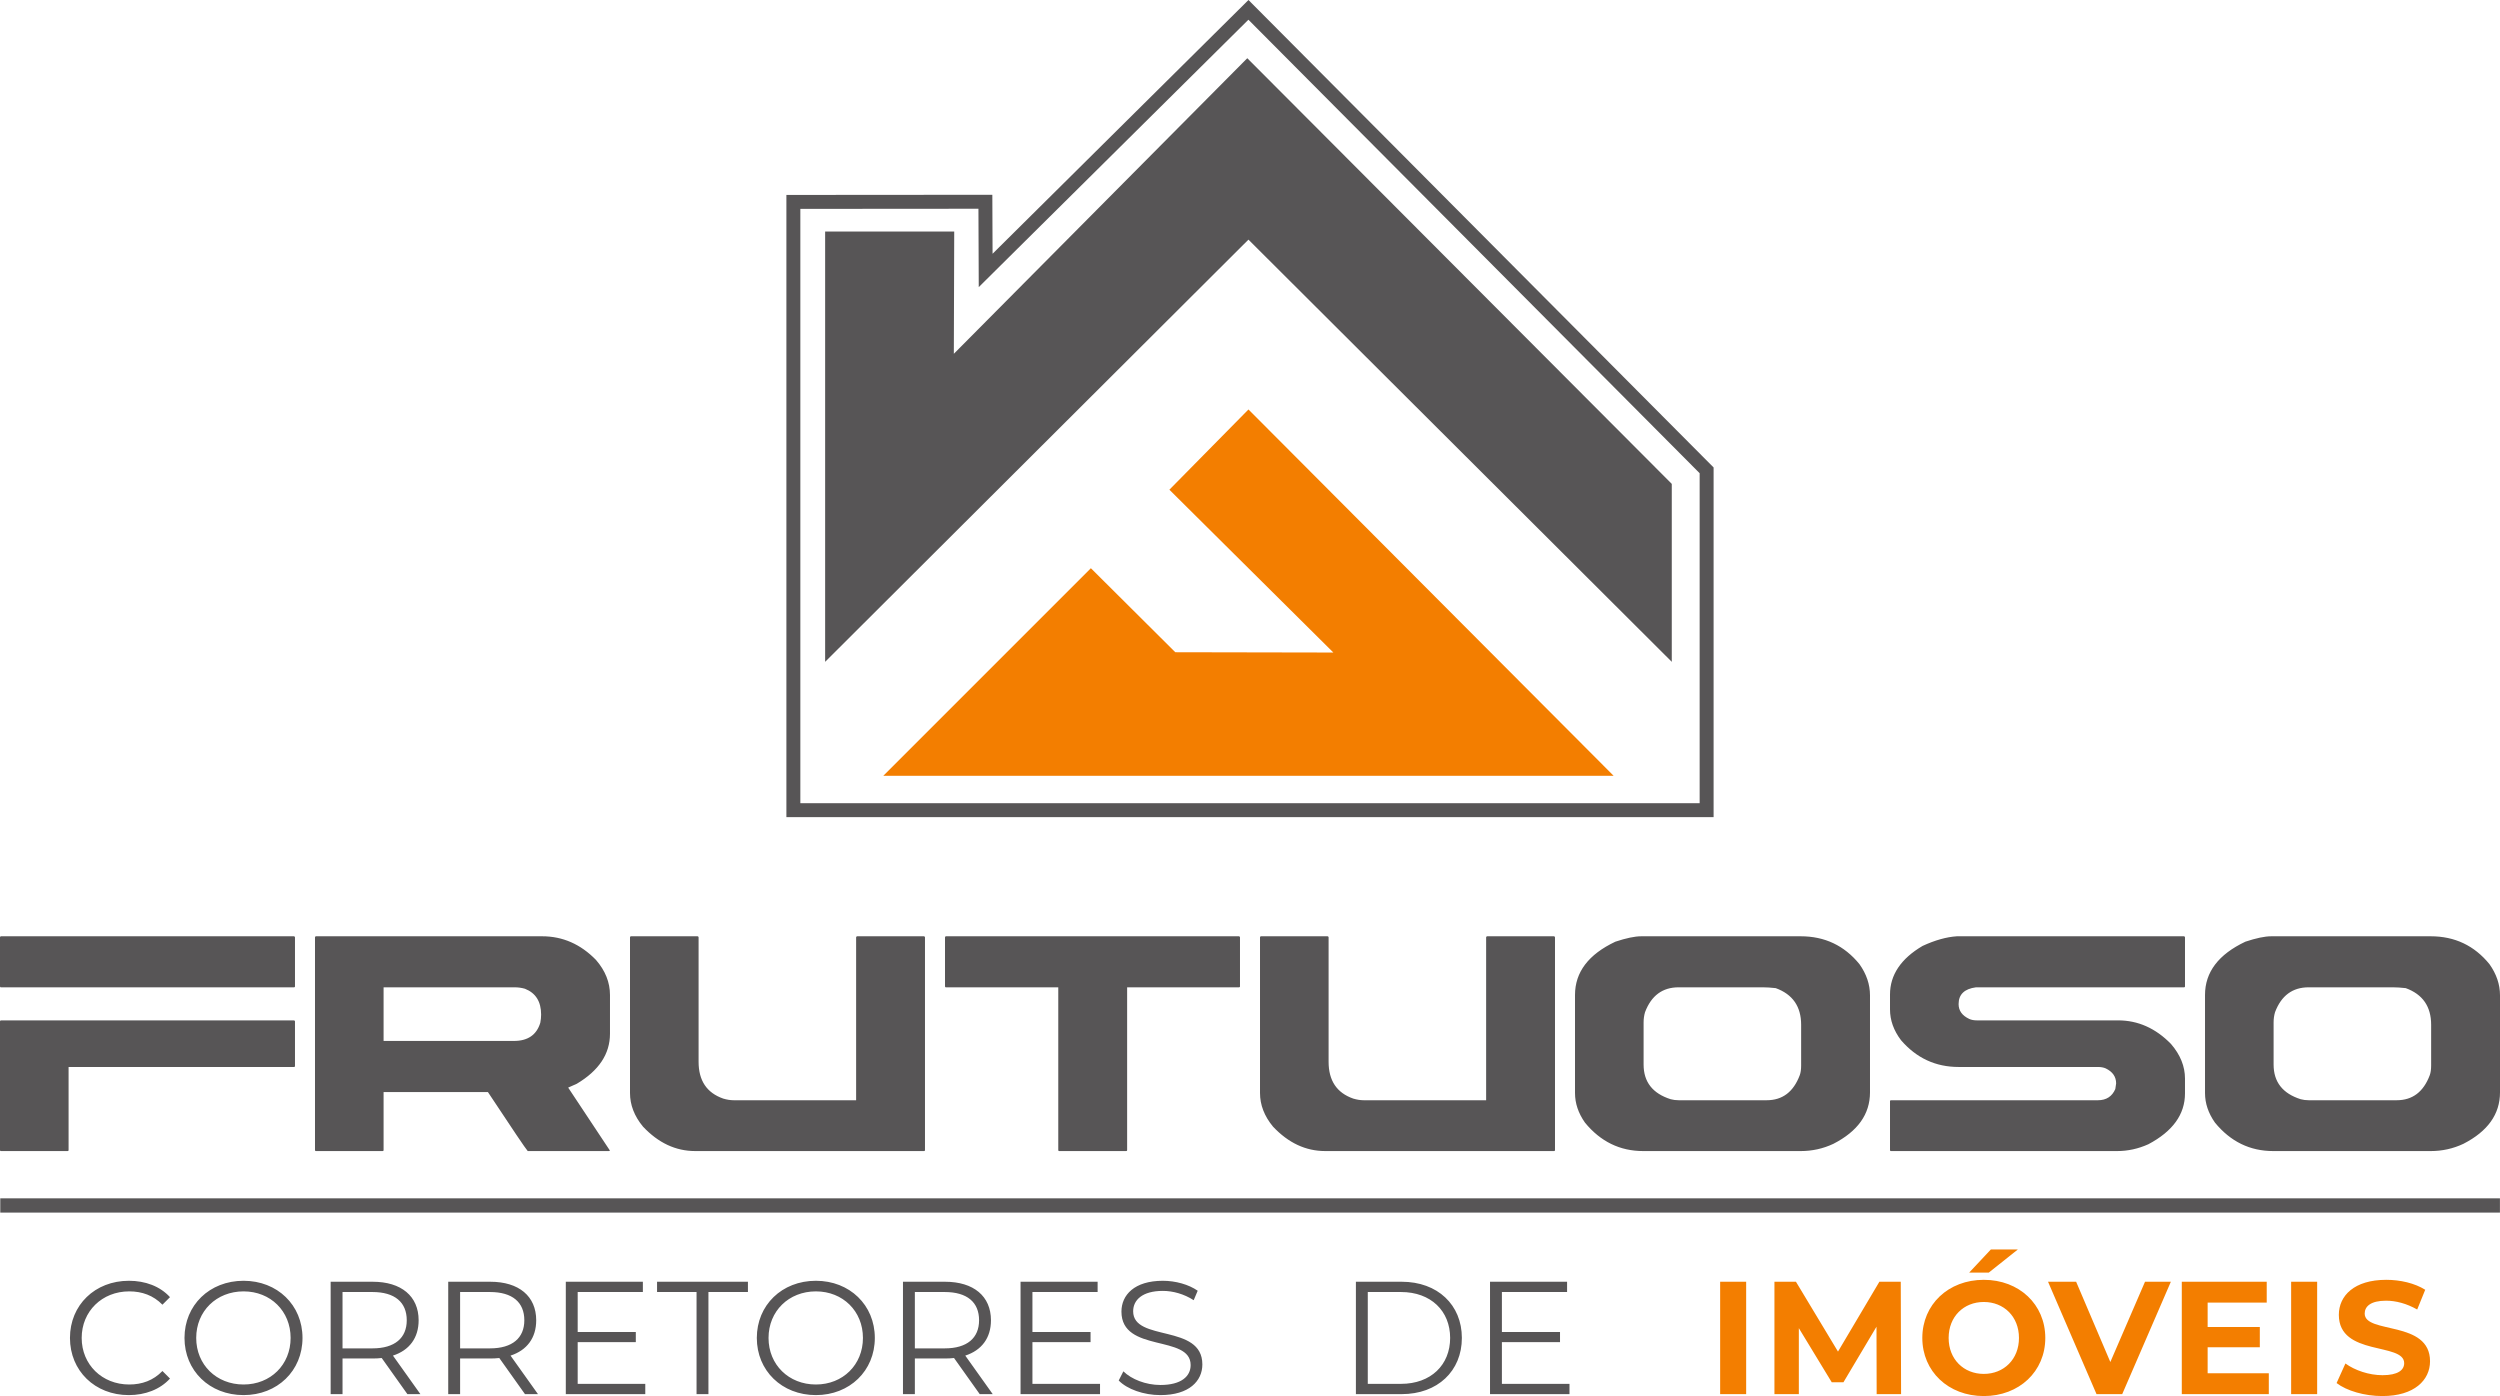
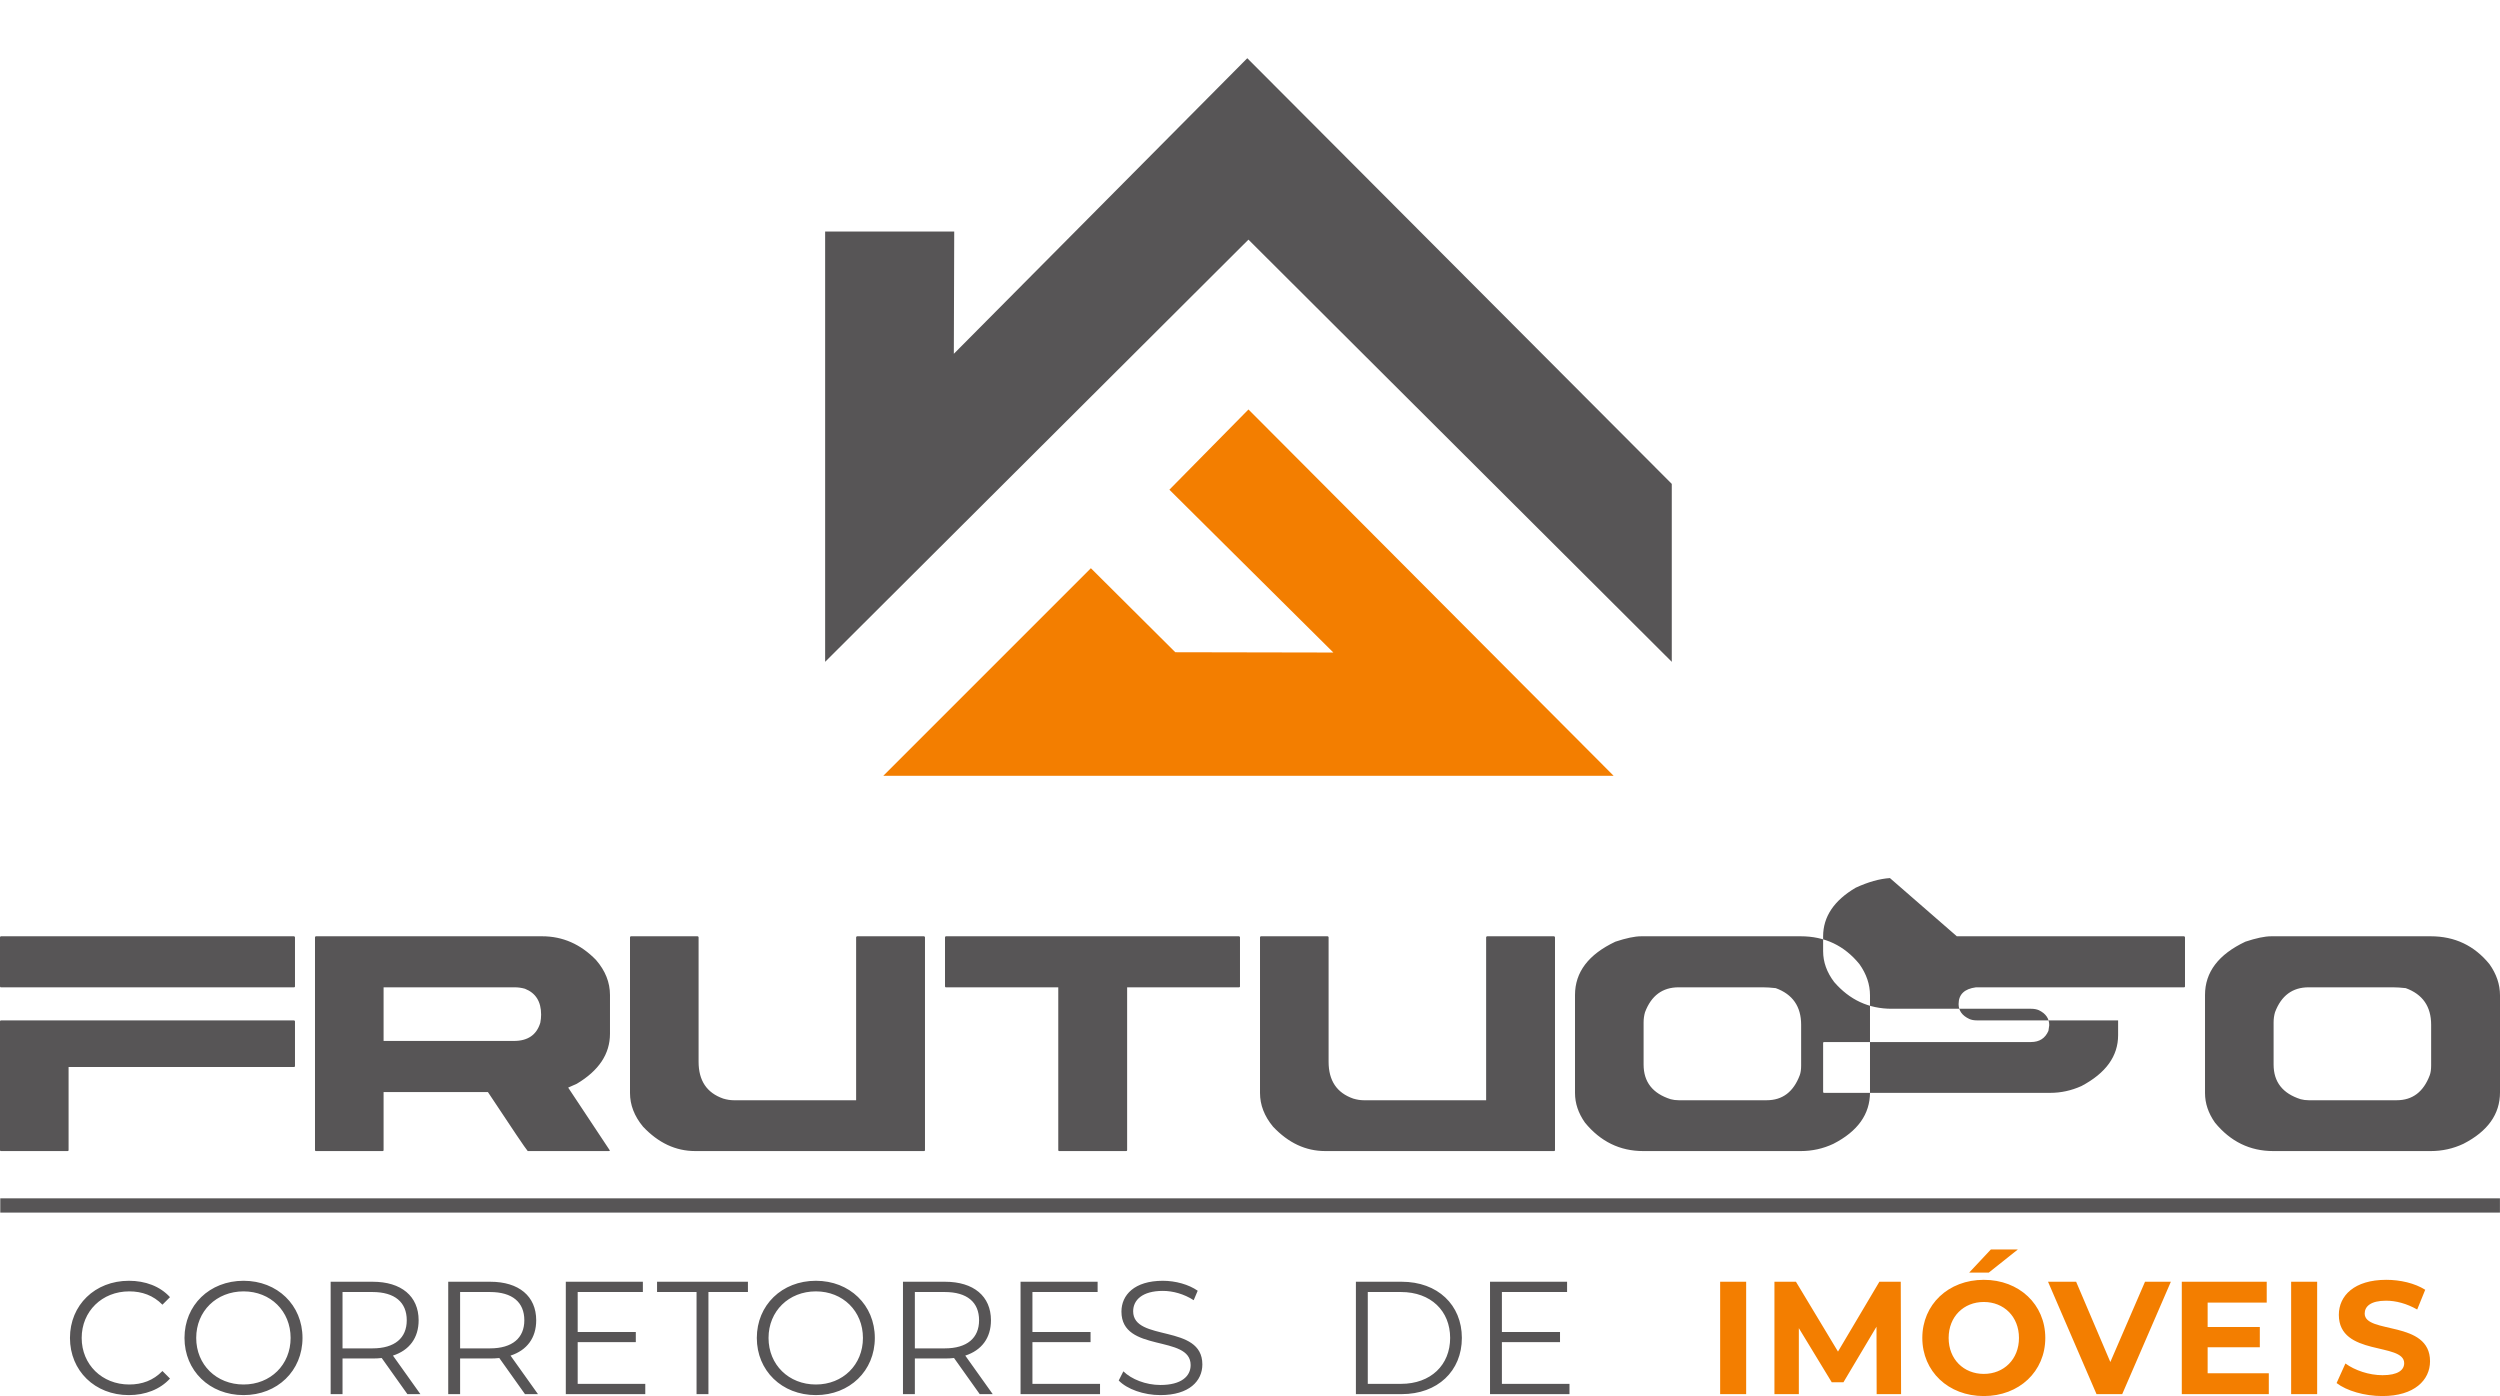
<svg xmlns="http://www.w3.org/2000/svg" xml:space="preserve" width="189.589mm" height="105.871mm" version="1.1" style="shape-rendering:geometricPrecision; text-rendering:geometricPrecision; image-rendering:optimizeQuality; fill-rule:evenodd; clip-rule:evenodd" viewBox="0 0 18957.86 10586.51">
  <defs>
    <style type="text/css">
   
    .str0 {stroke:#575556;stroke-width:105.82;stroke-miterlimit:22.926}
    .fil0 {fill:none}
    .fil2 {fill:#575556}
    .fil1 {fill:#F37E00;fill-rule:nonzero}
   
  </style>
  </defs>
  <g id="Camada_x0020_1">
-     <polygon class="fil0 str0" points="6016.26,6143.53 12941.59,6143.53 12941.59,3566.64 9467.14,74.77 7474.4,2050.78 7472.32,1529.97 6016.26,1531.12 " />
    <path class="fil1" d="M13044.12 10571.9l197.24 0 0 -852.26 -197.24 0 0 852.26zm-6346.03 -4688.87l5538.3 0 -2769.16 -2777.99 -599.69 608.52 1243.47 1234.65 -1198.59 -2.28 -640.16 -637.08 -1574.17 1574.19zm7718.06 4688.87l-2.44 -852.26 -162.13 0 -313.91 529.62 -318.79 -529.62 -163.14 0 0 852.26 185.06 0 0 -500.4 249.39 410.31 88.89 0 250.6 -421.26 1.22 511.35 185.27 0zm516.52 -921.66l148.53 0 220.38 -175.32 -204.55 0 -164.36 175.32zm110.79 936.27c267.86,0 466.3,-186.28 466.3,-440.74 0,-254.47 -198.45,-440.75 -466.3,-440.75 -269.07,0 -466.3,187.5 -466.3,440.75 0,253.24 197.23,440.74 466.3,440.74zm0 -168.02c-152.19,0 -266.64,-110.78 -266.64,-272.71 0,-161.93 114.44,-272.72 266.64,-272.72 152.19,0 266.64,110.79 266.64,272.72 0,161.93 -114.44,272.71 -266.64,272.71zm1222.47 -698.85l-262.99 608.76 -259.33 -608.76 -213.07 0 367.69 852.26 194.8 0 368.91 -852.26 -196.02 0zm474.92 693.98l0 -197.23 395.69 0 0 -153.41 -395.69 0 0 -185.06 448.04 0 0 -158.28 -644.06 0 0 852.26 659.89 0 0 -158.28 -463.87 0zm633.2 158.28l197.24 0 0 -852.26 -197.24 0 0 852.26zm691.64 14.61c243.51,0 361.6,-121.75 361.6,-264 0,-312.9 -495.52,-204.34 -495.52,-361.6 0,-53.78 45.05,-97.6 161.93,-97.6 75.49,0 157.05,21.91 236.2,66.97l60.88 -149.76c-79.15,-49.92 -188.72,-75.49 -295.86,-75.49 -242.28,0 -359.16,120.53 -359.16,265.63 0,316.55 495.52,206.98 495.52,366.47 0,52.15 -47.48,91.11 -164.36,91.11 -102.27,0 -209.41,-36.53 -281.24,-88.68l-66.97 148.33c75.49,58.44 211.85,98.61 346.99,98.61z" />
-     <path class="fil2" d="M2.07 9087.02l18955.27 0 0 108.29 -18955.27 0 0 -108.29zm6255.07 -4068.3l3210.02 -3201.56 3210.19 3201.56 0 -1349.3 -3219.01 -3228.02 -2225.25 2241.46 2.96 -927.16 -978.92 0 0 3263.02zm10965.79 2081.22l1209.63 0c182.35,0 330.51,70.46 445.01,210.85 53.36,75.12 80.3,153.86 80.3,237.27l0 735.62c0,165.25 -92.73,295.28 -277.67,390.09 -78.23,36.78 -160.59,54.91 -247.63,54.91l-1194.09 0c-177.17,0 -324.29,-72.01 -441.89,-215.5 -50.78,-72.02 -75.64,-146.61 -75.64,-224.84l0 -743.39c0,-173.03 102.05,-307.72 306.16,-404.08 81.34,-26.94 146.6,-40.93 195.82,-40.93zm18.13 652.73l0 320.15c0,131.58 68.39,219.14 205.15,262.66 19.17,5.18 39.37,7.77 60.61,7.77l667.76 0c119.67,0 203.08,-63.21 250.74,-190.13 6.73,-18.13 10.36,-42.48 10.36,-72.53l0 -309.78c0,-138.32 -64.24,-231.05 -192.71,-277.67 -37.31,-4.15 -70.46,-6.22 -98.43,-6.22l-637.71 0c-122.25,0 -207.22,62.69 -254.88,188.57 -7.25,24.87 -10.88,50.77 -10.88,77.19zm-2402.18 -652.73l1722.5 0c5.18,1.04 7.77,3.63 7.77,7.77l0 371.96c0,4.66 -2.59,7.25 -7.77,7.25l-1576.93 0c-88.07,11.4 -132.1,53.88 -132.1,127.44 0,49.73 26.94,87.03 80.82,112.41 16.06,7.25 35.23,10.88 57.51,10.88l1071.31 0c150.75,0 284.41,59.58 400.97,178.73 70.98,82.37 106.2,169.91 106.2,262.65l0 112.41c0,159.04 -92.73,287.51 -277.67,385.43 -77.19,34.71 -155.93,51.8 -236.75,51.8l-1715.24 0c-5.18,0 -7.25,-2.59 -7.25,-7.77l0 -371.95c0.51,-3.63 3.11,-5.7 7.25,-5.7l1569.15 0c63.73,0 107.75,-28.5 132.1,-84.97 4.15,-24.35 6.22,-38.85 6.22,-42.48 0,-50.77 -26.42,-88.59 -78.75,-113.96 -16.58,-7.26 -36.26,-10.88 -59.58,-10.88l-1056.29 0c-174.06,0 -319.63,-67.35 -436.71,-203.08 -55.96,-74.08 -83.41,-151.78 -83.41,-233.64l0 -112.41c0,-148.68 82.37,-271.97 247.11,-368.85 94.28,-43.52 180.8,-67.87 259.54,-73.05zm-2393.37 0l1209.63 0c182.35,0 330.51,70.46 445.01,210.85 53.36,75.12 80.3,153.86 80.3,237.27l0 735.62c0,165.25 -92.73,295.28 -277.67,390.09 -78.23,36.78 -160.59,54.91 -247.63,54.91l-1194.09 0c-177.17,0 -324.29,-72.01 -441.89,-215.5 -50.78,-72.02 -75.64,-146.61 -75.64,-224.84l0 -743.39c0,-173.03 102.05,-307.72 306.16,-404.08 81.34,-26.94 146.6,-40.93 195.82,-40.93zm18.13 652.73l0 320.15c0,131.58 68.39,219.14 205.15,262.66 19.17,5.18 39.37,7.77 60.61,7.77l667.76 0c119.67,0 203.08,-63.21 250.74,-190.13 6.73,-18.13 10.36,-42.48 10.36,-72.53l0 -309.78c0,-138.32 -64.24,-231.05 -192.71,-277.67 -37.31,-4.15 -70.46,-6.22 -98.43,-6.22l-637.71 0c-122.25,0 -207.22,62.69 -254.88,188.57 -7.25,24.87 -10.88,50.77 -10.88,77.19zm-2901.57 -652.73l505.61 0c4.66,1.04 7.25,3.63 7.25,7.77l0 943.88c0,142.98 62.17,235.72 187.02,279.22 27.97,8.29 54.39,12.44 78.74,12.44l928.86 0 0 -1235.54c1.04,-5.18 3.63,-7.77 7.77,-7.77l506.65 0c5.18,1.04 7.77,3.63 7.77,7.77l0 1613.19c0,5.18 -2.59,7.77 -7.77,7.77l-1734.41 0c-148.16,0 -279.74,-61.65 -396.31,-185.46 -65.79,-79.78 -98.42,-164.73 -98.42,-254.88l0 -1180.62c0.51,-5.18 3.11,-7.77 7.25,-7.77zm-2388.71 0l2221.9 0c5.18,1.04 7.77,3.63 7.77,7.77l0 371.96c0,4.66 -2.59,7.25 -7.77,7.25l-848.04 0 0 1233.98c0,5.18 -2.59,7.77 -7.77,7.77l-507.16 0c-4.67,0 -7.26,-2.59 -7.26,-7.77l0 -1233.98 -851.66 0c-5.18,0 -7.25,-2.59 -7.25,-7.25l0 -371.96c0.51,-5.18 3.11,-7.77 7.25,-7.77zm-2388.71 0l505.61 0c4.66,1.04 7.25,3.63 7.25,7.77l0 943.88c0,142.98 62.17,235.72 187.02,279.22 27.97,8.29 54.39,12.44 78.74,12.44l928.86 0 0 -1235.54c1.04,-5.18 3.63,-7.77 7.77,-7.77l506.65 0c5.18,1.04 7.77,3.63 7.77,7.77l0 1613.19c0,5.18 -2.59,7.77 -7.77,7.77l-1734.41 0c-148.16,0 -279.74,-61.65 -396.31,-185.46 -65.79,-79.78 -98.42,-164.73 -98.42,-254.88l0 -1180.62c0.51,-5.18 3.11,-7.77 7.25,-7.77zm-2388.71 0l1715.24 0c155.41,0 291.66,59.58 408.22,179.24 70.98,81.86 106.2,170.44 106.2,265.77l0 294.24c0,152.82 -83.93,279.22 -251.78,379.21l-65.27 29.01 317.04 478.16 -7.77 3.1 -615.96 0c-15.55,-17.09 -116.04,-166.29 -302.02,-447.58l-791.06 0 0 439.82c0,5.18 -2.59,7.77 -7.25,7.77l-505.61 0c-5.18,0 -7.25,-2.59 -7.25,-7.77l0 -1613.19c0.51,-5.18 3.11,-7.77 7.25,-7.77zm512.86 386.98l0 406.67 988.43 0c105.16,0 171.99,-45.59 199.96,-137.8 4.15,-21.24 6.22,-41.96 6.22,-62.17 0,-98.42 -40.93,-163.7 -122.77,-195.82 -25.39,-7.25 -51.29,-10.88 -77.71,-10.88l-994.13 0zm-2901.57 -386.98l2221.9 0c5.18,1.04 7.77,3.63 7.77,7.77l0 371.96c0,4.66 -2.59,7.25 -7.77,7.25l-2221.9 0c-5.18,0 -7.25,-2.59 -7.25,-7.25l0 -371.96c0.51,-5.18 3.11,-7.77 7.25,-7.77zm0 637.71l2221.9 0c5.18,1.04 7.77,3.63 7.77,7.25l0 338.8c0,4.67 -2.59,7.26 -7.77,7.26l-1709.03 0 0 629.93c0,5.18 -2.59,7.77 -7.25,7.77l-505.61 0c-5.18,0 -7.25,-2.59 -7.25,-7.77l0 -976c0.51,-4.66 3.11,-7.25 7.25,-7.25zm968.92 2841.55c125.4,0 237.42,-42.62 312.9,-125.41l-57.23 -57.22c-69.4,71.84 -154.62,102.27 -252.03,102.27 -205.76,0 -360.38,-150.97 -360.38,-353.08 0,-202.11 154.62,-353.08 360.38,-353.08 97.4,0 182.63,30.44 252.03,101.05l57.23 -57.23c-75.49,-82.79 -187.5,-124.18 -311.68,-124.18 -256.9,0 -446.84,183.84 -446.84,433.44 0,249.59 189.94,433.44 445.62,433.44zm870.92 0c255.69,0 446.84,-183.85 446.84,-433.44 0,-249.6 -191.15,-433.44 -446.84,-433.44 -258.11,0 -448.04,185.06 -448.04,433.44 0,248.37 189.94,433.44 448.04,433.44zm0 -80.36c-205.76,0 -359.16,-149.76 -359.16,-353.08 0,-203.33 153.4,-353.08 359.16,-353.08 204.55,0 356.73,149.75 356.73,353.08 0,203.32 -152.18,353.08 -356.73,353.08zm1340.89 73.05l-208.19 -292.2c124.18,-40.18 194.8,-133.92 194.8,-267.86 0,-182.62 -131.49,-292.2 -348.21,-292.2l-318.99 0 0 852.26 90.1 0 0 -270.28 228.89 0c24.35,0 46.27,-1.22 68.18,-3.66l194.81 273.94 98.61 0zm-364.04 -346.99l-226.45 0 0 -427.35 226.45 0c170.46,0 260.56,77.92 260.56,214.28 0,133.93 -90.09,213.07 -260.56,213.07zm1255.66 346.99l-208.19 -292.2c124.18,-40.18 194.8,-133.92 194.8,-267.86 0,-182.62 -131.49,-292.2 -348.21,-292.2l-318.99 0 0 852.26 90.1 0 0 -270.28 228.89 0c24.35,0 46.27,-1.22 68.18,-3.66l194.81 273.94 98.61 0zm-364.04 -346.99l-226.45 0 0 -427.35 226.45 0c170.46,0 260.56,77.92 260.56,214.28 0,133.93 -90.09,213.07 -260.56,213.07zm665.17 269.06l0 -316.55 440.74 0 0 -76.7 -440.74 0 0 -303.16 494.3 0 0 -77.93 -584.41 0 0 852.26 602.68 0 0 -77.93 -512.57 0zm901.35 77.93l90.1 0 0 -774.34 299.5 0 0 -77.93 -689.11 0 0 77.93 299.5 0 0 774.34zm905.02 7.31c255.69,0 446.84,-183.85 446.84,-433.44 0,-249.6 -191.15,-433.44 -446.84,-433.44 -258.11,0 -448.04,185.06 -448.04,433.44 0,248.37 189.94,433.44 448.04,433.44zm0 -80.36c-205.76,0 -359.16,-149.76 -359.16,-353.08 0,-203.33 153.4,-353.08 359.16,-353.08 204.55,0 356.73,149.75 356.73,353.08 0,203.32 -152.18,353.08 -356.73,353.08zm1340.89 73.05l-208.19 -292.2c124.18,-40.18 194.8,-133.92 194.8,-267.86 0,-182.62 -131.49,-292.2 -348.21,-292.2l-318.99 0 0 852.26 90.1 0 0 -270.28 228.89 0c24.35,0 46.27,-1.22 68.18,-3.66l194.81 273.94 98.61 0zm-364.04 -346.99l-226.45 0 0 -427.35 226.45 0c170.46,0 260.56,77.92 260.56,214.28 0,133.93 -90.09,213.07 -260.56,213.07zm665.17 269.06l0 -316.55 440.74 0 0 -76.7 -440.74 0 0 -303.16 494.3 0 0 -77.93 -584.41 0 0 852.26 602.68 0 0 -77.93 -512.57 0zm970.76 85.24c217.93,0 317.77,-107.14 317.77,-232.55 0,-310.47 -524.75,-169.24 -524.75,-403 0,-85.23 69.4,-154.62 225.24,-154.62 75.49,0 160.71,23.13 233.77,70.62l30.44 -71.84c-68.19,-47.49 -168.02,-75.49 -264.21,-75.49 -216.72,0 -314.11,108.35 -314.11,233.76 0,315.34 524.74,171.67 524.74,405.44 0,84.01 -69.4,150.97 -228.89,150.97 -112.01,0 -220.37,-43.83 -281.24,-103.49l-35.31 69.41c63.31,65.75 188.71,110.79 316.55,110.79zm1482.12 -7.31l346.99 0c272.72,0 456.57,-175.32 456.57,-426.13 0,-250.81 -183.85,-426.14 -456.57,-426.14l-346.99 0 0 852.26zm90.1 -77.93l0 -696.41 252.02 0c226.46,0 372.56,143.66 372.56,348.21 0,204.54 -146.1,348.2 -372.56,348.2l-252.02 0zm1017.02 0l0 -316.55 440.74 0 0 -76.7 -440.74 0 0 -303.16 494.3 0 0 -77.93 -584.41 0 0 852.26 602.68 0 0 -77.93 -512.57 0z" />
+     <path class="fil2" d="M2.07 9087.02l18955.27 0 0 108.29 -18955.27 0 0 -108.29zm6255.07 -4068.3l3210.02 -3201.56 3210.19 3201.56 0 -1349.3 -3219.01 -3228.02 -2225.25 2241.46 2.96 -927.16 -978.92 0 0 3263.02zm10965.79 2081.22l1209.63 0c182.35,0 330.51,70.46 445.01,210.85 53.36,75.12 80.3,153.86 80.3,237.27l0 735.62c0,165.25 -92.73,295.28 -277.67,390.09 -78.23,36.78 -160.59,54.91 -247.63,54.91l-1194.09 0c-177.17,0 -324.29,-72.01 -441.89,-215.5 -50.78,-72.02 -75.64,-146.61 -75.64,-224.84l0 -743.39c0,-173.03 102.05,-307.72 306.16,-404.08 81.34,-26.94 146.6,-40.93 195.82,-40.93zm18.13 652.73l0 320.15c0,131.58 68.39,219.14 205.15,262.66 19.17,5.18 39.37,7.77 60.61,7.77l667.76 0c119.67,0 203.08,-63.21 250.74,-190.13 6.73,-18.13 10.36,-42.48 10.36,-72.53l0 -309.78c0,-138.32 -64.24,-231.05 -192.71,-277.67 -37.31,-4.15 -70.46,-6.22 -98.43,-6.22l-637.71 0c-122.25,0 -207.22,62.69 -254.88,188.57 -7.25,24.87 -10.88,50.77 -10.88,77.19zm-2402.18 -652.73l1722.5 0c5.18,1.04 7.77,3.63 7.77,7.77l0 371.96c0,4.66 -2.59,7.25 -7.77,7.25l-1576.93 0c-88.07,11.4 -132.1,53.88 -132.1,127.44 0,49.73 26.94,87.03 80.82,112.41 16.06,7.25 35.23,10.88 57.51,10.88l1071.31 0l0 112.41c0,159.04 -92.73,287.51 -277.67,385.43 -77.19,34.71 -155.93,51.8 -236.75,51.8l-1715.24 0c-5.18,0 -7.25,-2.59 -7.25,-7.77l0 -371.95c0.51,-3.63 3.11,-5.7 7.25,-5.7l1569.15 0c63.73,0 107.75,-28.5 132.1,-84.97 4.15,-24.35 6.22,-38.85 6.22,-42.48 0,-50.77 -26.42,-88.59 -78.75,-113.96 -16.58,-7.26 -36.26,-10.88 -59.58,-10.88l-1056.29 0c-174.06,0 -319.63,-67.35 -436.71,-203.08 -55.96,-74.08 -83.41,-151.78 -83.41,-233.64l0 -112.41c0,-148.68 82.37,-271.97 247.11,-368.85 94.28,-43.52 180.8,-67.87 259.54,-73.05zm-2393.37 0l1209.63 0c182.35,0 330.51,70.46 445.01,210.85 53.36,75.12 80.3,153.86 80.3,237.27l0 735.62c0,165.25 -92.73,295.28 -277.67,390.09 -78.23,36.78 -160.59,54.91 -247.63,54.91l-1194.09 0c-177.17,0 -324.29,-72.01 -441.89,-215.5 -50.78,-72.02 -75.64,-146.61 -75.64,-224.84l0 -743.39c0,-173.03 102.05,-307.72 306.16,-404.08 81.34,-26.94 146.6,-40.93 195.82,-40.93zm18.13 652.73l0 320.15c0,131.58 68.39,219.14 205.15,262.66 19.17,5.18 39.37,7.77 60.61,7.77l667.76 0c119.67,0 203.08,-63.21 250.74,-190.13 6.73,-18.13 10.36,-42.48 10.36,-72.53l0 -309.78c0,-138.32 -64.24,-231.05 -192.71,-277.67 -37.31,-4.15 -70.46,-6.22 -98.43,-6.22l-637.71 0c-122.25,0 -207.22,62.69 -254.88,188.57 -7.25,24.87 -10.88,50.77 -10.88,77.19zm-2901.57 -652.73l505.61 0c4.66,1.04 7.25,3.63 7.25,7.77l0 943.88c0,142.98 62.17,235.72 187.02,279.22 27.97,8.29 54.39,12.44 78.74,12.44l928.86 0 0 -1235.54c1.04,-5.18 3.63,-7.77 7.77,-7.77l506.65 0c5.18,1.04 7.77,3.63 7.77,7.77l0 1613.19c0,5.18 -2.59,7.77 -7.77,7.77l-1734.41 0c-148.16,0 -279.74,-61.65 -396.31,-185.46 -65.79,-79.78 -98.42,-164.73 -98.42,-254.88l0 -1180.62c0.51,-5.18 3.11,-7.77 7.25,-7.77zm-2388.71 0l2221.9 0c5.18,1.04 7.77,3.63 7.77,7.77l0 371.96c0,4.66 -2.59,7.25 -7.77,7.25l-848.04 0 0 1233.98c0,5.18 -2.59,7.77 -7.77,7.77l-507.16 0c-4.67,0 -7.26,-2.59 -7.26,-7.77l0 -1233.98 -851.66 0c-5.18,0 -7.25,-2.59 -7.25,-7.25l0 -371.96c0.51,-5.18 3.11,-7.77 7.25,-7.77zm-2388.71 0l505.61 0c4.66,1.04 7.25,3.63 7.25,7.77l0 943.88c0,142.98 62.17,235.72 187.02,279.22 27.97,8.29 54.39,12.44 78.74,12.44l928.86 0 0 -1235.54c1.04,-5.18 3.63,-7.77 7.77,-7.77l506.65 0c5.18,1.04 7.77,3.63 7.77,7.77l0 1613.19c0,5.18 -2.59,7.77 -7.77,7.77l-1734.41 0c-148.16,0 -279.74,-61.65 -396.31,-185.46 -65.79,-79.78 -98.42,-164.73 -98.42,-254.88l0 -1180.62c0.51,-5.18 3.11,-7.77 7.25,-7.77zm-2388.71 0l1715.24 0c155.41,0 291.66,59.58 408.22,179.24 70.98,81.86 106.2,170.44 106.2,265.77l0 294.24c0,152.82 -83.93,279.22 -251.78,379.21l-65.27 29.01 317.04 478.16 -7.77 3.1 -615.96 0c-15.55,-17.09 -116.04,-166.29 -302.02,-447.58l-791.06 0 0 439.82c0,5.18 -2.59,7.77 -7.25,7.77l-505.61 0c-5.18,0 -7.25,-2.59 -7.25,-7.77l0 -1613.19c0.51,-5.18 3.11,-7.77 7.25,-7.77zm512.86 386.98l0 406.67 988.43 0c105.16,0 171.99,-45.59 199.96,-137.8 4.15,-21.24 6.22,-41.96 6.22,-62.17 0,-98.42 -40.93,-163.7 -122.77,-195.82 -25.39,-7.25 -51.29,-10.88 -77.71,-10.88l-994.13 0zm-2901.57 -386.98l2221.9 0c5.18,1.04 7.77,3.63 7.77,7.77l0 371.96c0,4.66 -2.59,7.25 -7.77,7.25l-2221.9 0c-5.18,0 -7.25,-2.59 -7.25,-7.25l0 -371.96c0.51,-5.18 3.11,-7.77 7.25,-7.77zm0 637.71l2221.9 0c5.18,1.04 7.77,3.63 7.77,7.25l0 338.8c0,4.67 -2.59,7.26 -7.77,7.26l-1709.03 0 0 629.93c0,5.18 -2.59,7.77 -7.25,7.77l-505.61 0c-5.18,0 -7.25,-2.59 -7.25,-7.77l0 -976c0.51,-4.66 3.11,-7.25 7.25,-7.25zm968.92 2841.55c125.4,0 237.42,-42.62 312.9,-125.41l-57.23 -57.22c-69.4,71.84 -154.62,102.27 -252.03,102.27 -205.76,0 -360.38,-150.97 -360.38,-353.08 0,-202.11 154.62,-353.08 360.38,-353.08 97.4,0 182.63,30.44 252.03,101.05l57.23 -57.23c-75.49,-82.79 -187.5,-124.18 -311.68,-124.18 -256.9,0 -446.84,183.84 -446.84,433.44 0,249.59 189.94,433.44 445.62,433.44zm870.92 0c255.69,0 446.84,-183.85 446.84,-433.44 0,-249.6 -191.15,-433.44 -446.84,-433.44 -258.11,0 -448.04,185.06 -448.04,433.44 0,248.37 189.94,433.44 448.04,433.44zm0 -80.36c-205.76,0 -359.16,-149.76 -359.16,-353.08 0,-203.33 153.4,-353.08 359.16,-353.08 204.55,0 356.73,149.75 356.73,353.08 0,203.32 -152.18,353.08 -356.73,353.08zm1340.89 73.05l-208.19 -292.2c124.18,-40.18 194.8,-133.92 194.8,-267.86 0,-182.62 -131.49,-292.2 -348.21,-292.2l-318.99 0 0 852.26 90.1 0 0 -270.28 228.89 0c24.35,0 46.27,-1.22 68.18,-3.66l194.81 273.94 98.61 0zm-364.04 -346.99l-226.45 0 0 -427.35 226.45 0c170.46,0 260.56,77.92 260.56,214.28 0,133.93 -90.09,213.07 -260.56,213.07zm1255.66 346.99l-208.19 -292.2c124.18,-40.18 194.8,-133.92 194.8,-267.86 0,-182.62 -131.49,-292.2 -348.21,-292.2l-318.99 0 0 852.26 90.1 0 0 -270.28 228.89 0c24.35,0 46.27,-1.22 68.18,-3.66l194.81 273.94 98.61 0zm-364.04 -346.99l-226.45 0 0 -427.35 226.45 0c170.46,0 260.56,77.92 260.56,214.28 0,133.93 -90.09,213.07 -260.56,213.07zm665.17 269.06l0 -316.55 440.74 0 0 -76.7 -440.74 0 0 -303.16 494.3 0 0 -77.93 -584.41 0 0 852.26 602.68 0 0 -77.93 -512.57 0zm901.35 77.93l90.1 0 0 -774.34 299.5 0 0 -77.93 -689.11 0 0 77.93 299.5 0 0 774.34zm905.02 7.31c255.69,0 446.84,-183.85 446.84,-433.44 0,-249.6 -191.15,-433.44 -446.84,-433.44 -258.11,0 -448.04,185.06 -448.04,433.44 0,248.37 189.94,433.44 448.04,433.44zm0 -80.36c-205.76,0 -359.16,-149.76 -359.16,-353.08 0,-203.33 153.4,-353.08 359.16,-353.08 204.55,0 356.73,149.75 356.73,353.08 0,203.32 -152.18,353.08 -356.73,353.08zm1340.89 73.05l-208.19 -292.2c124.18,-40.18 194.8,-133.92 194.8,-267.86 0,-182.62 -131.49,-292.2 -348.21,-292.2l-318.99 0 0 852.26 90.1 0 0 -270.28 228.89 0c24.35,0 46.27,-1.22 68.18,-3.66l194.81 273.94 98.61 0zm-364.04 -346.99l-226.45 0 0 -427.35 226.45 0c170.46,0 260.56,77.92 260.56,214.28 0,133.93 -90.09,213.07 -260.56,213.07zm665.17 269.06l0 -316.55 440.74 0 0 -76.7 -440.74 0 0 -303.16 494.3 0 0 -77.93 -584.41 0 0 852.26 602.68 0 0 -77.93 -512.57 0zm970.76 85.24c217.93,0 317.77,-107.14 317.77,-232.55 0,-310.47 -524.75,-169.24 -524.75,-403 0,-85.23 69.4,-154.62 225.24,-154.62 75.49,0 160.71,23.13 233.77,70.62l30.44 -71.84c-68.19,-47.49 -168.02,-75.49 -264.21,-75.49 -216.72,0 -314.11,108.35 -314.11,233.76 0,315.34 524.74,171.67 524.74,405.44 0,84.01 -69.4,150.97 -228.89,150.97 -112.01,0 -220.37,-43.83 -281.24,-103.49l-35.31 69.41c63.31,65.75 188.71,110.79 316.55,110.79zm1482.12 -7.31l346.99 0c272.72,0 456.57,-175.32 456.57,-426.13 0,-250.81 -183.85,-426.14 -456.57,-426.14l-346.99 0 0 852.26zm90.1 -77.93l0 -696.41 252.02 0c226.46,0 372.56,143.66 372.56,348.21 0,204.54 -146.1,348.2 -372.56,348.2l-252.02 0zm1017.02 0l0 -316.55 440.74 0 0 -76.7 -440.74 0 0 -303.16 494.3 0 0 -77.93 -584.41 0 0 852.26 602.68 0 0 -77.93 -512.57 0z" />
  </g>
</svg>